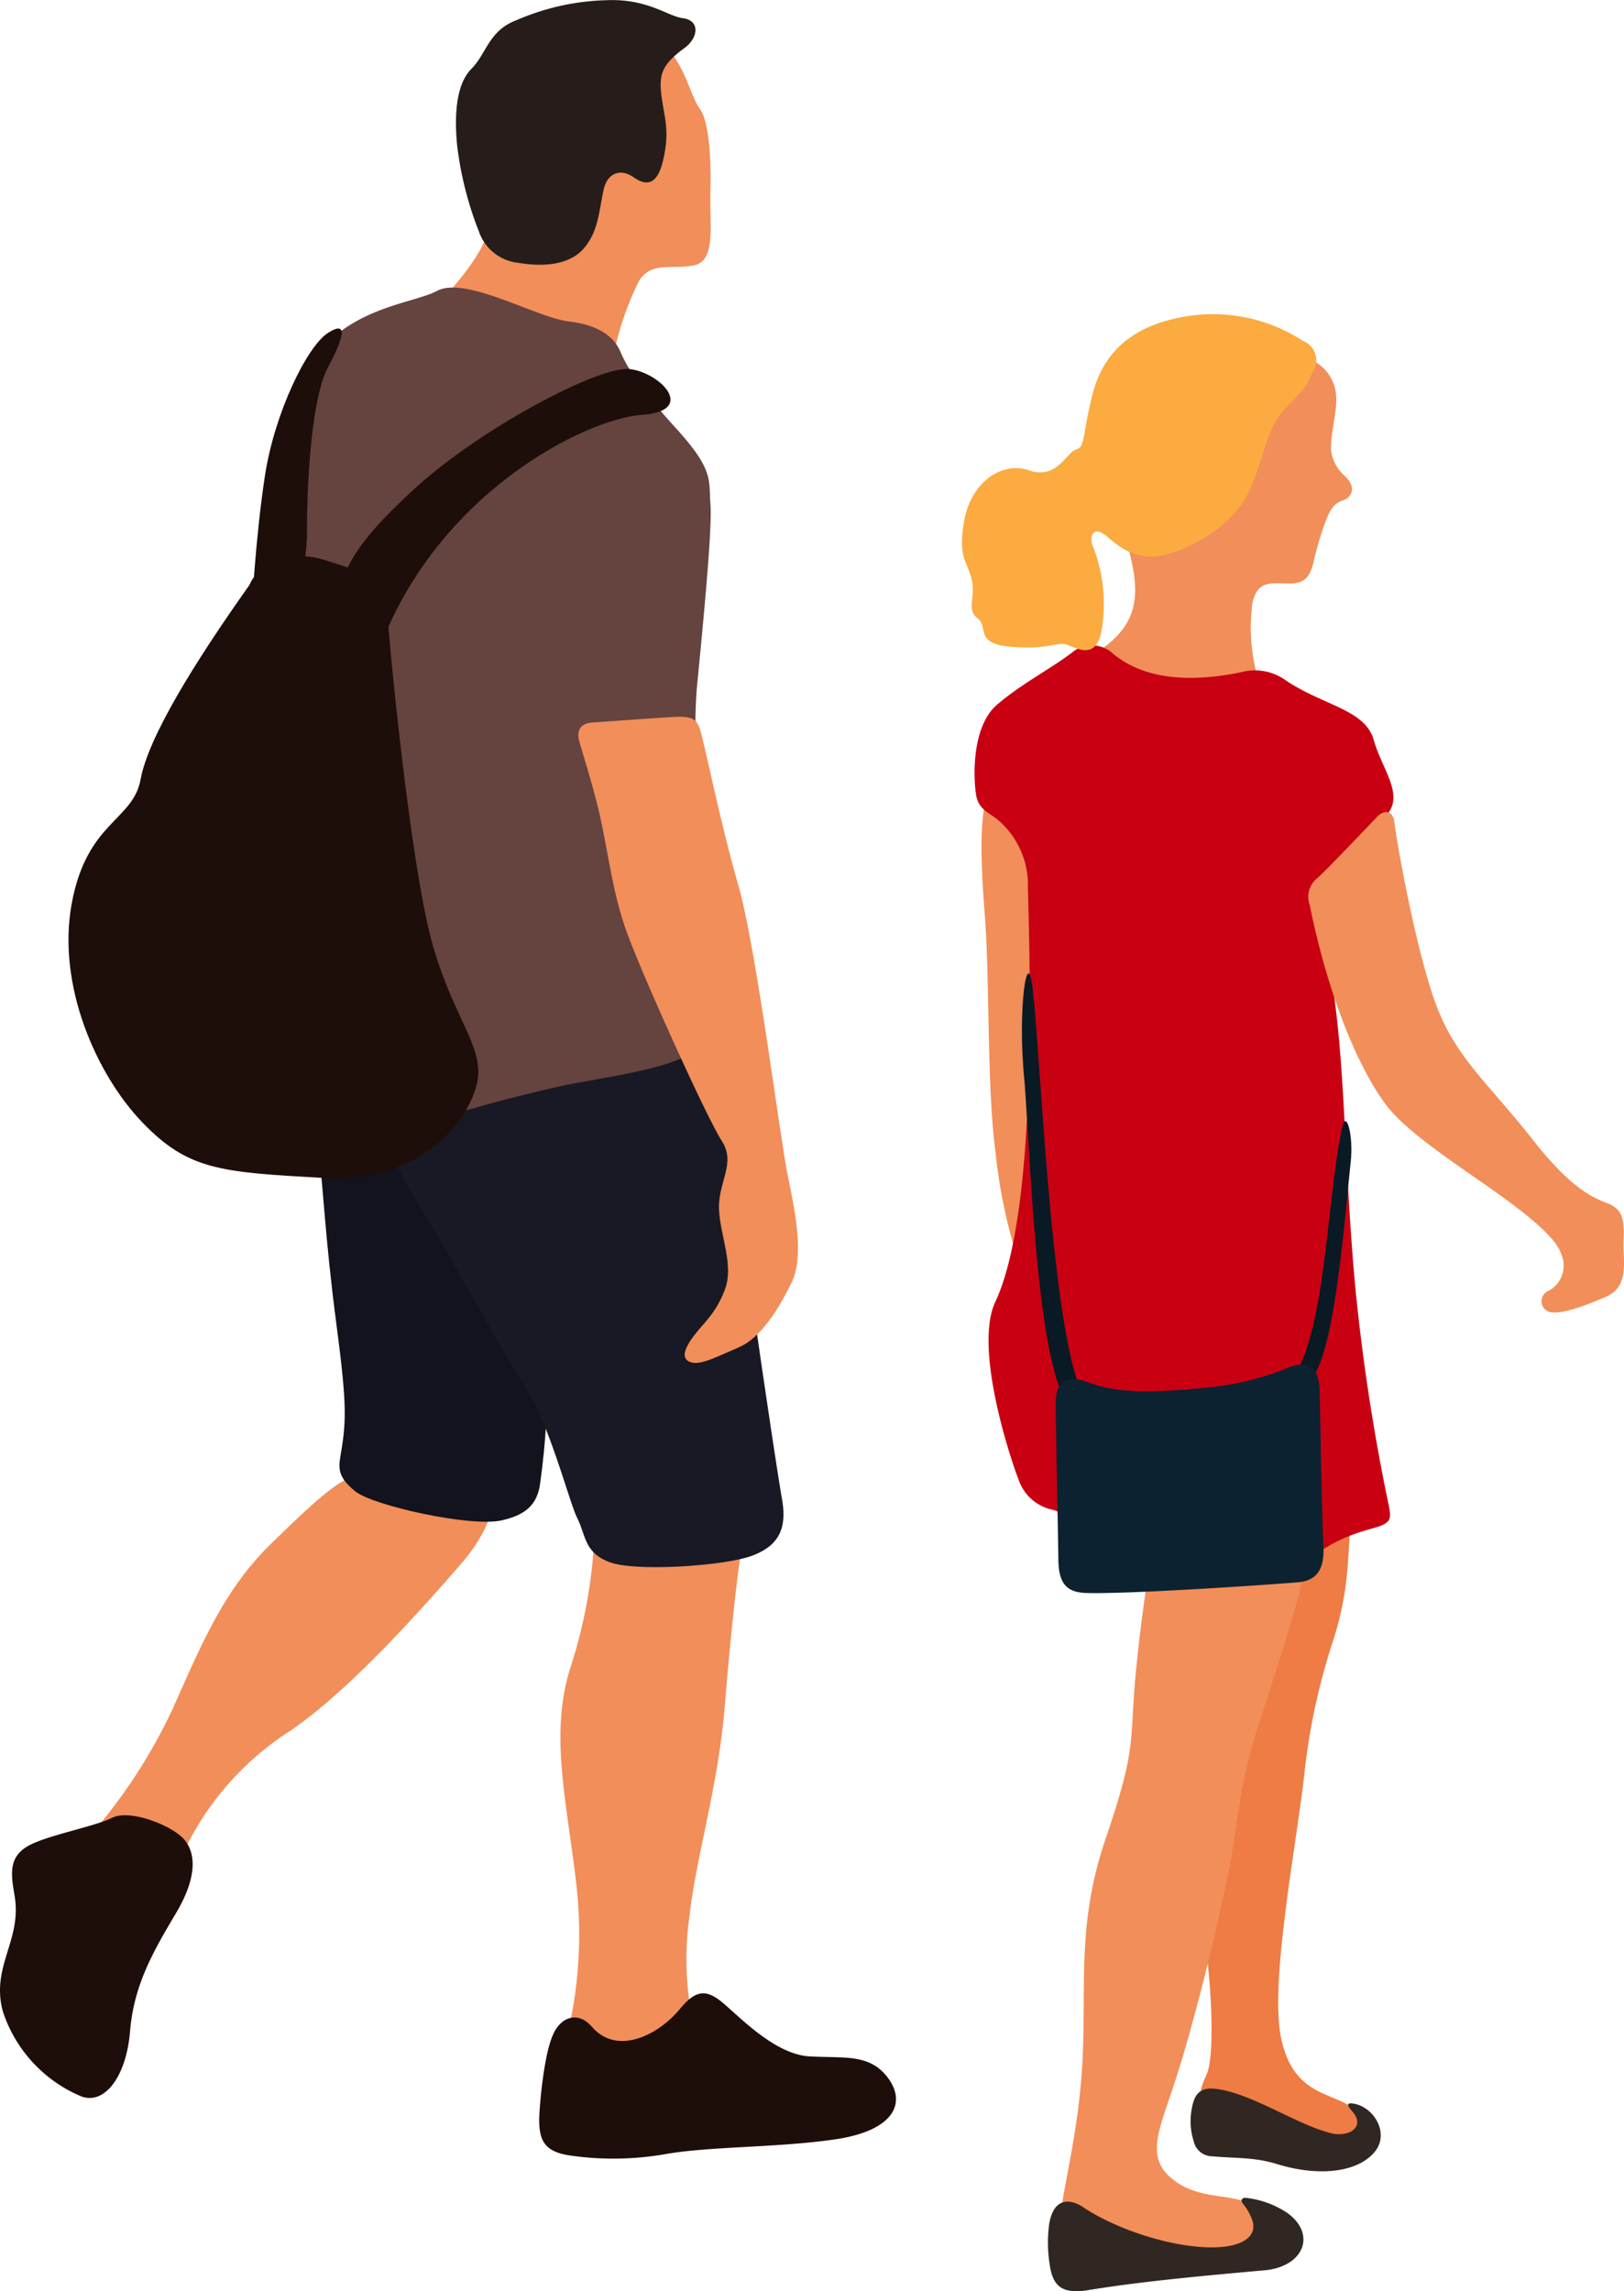
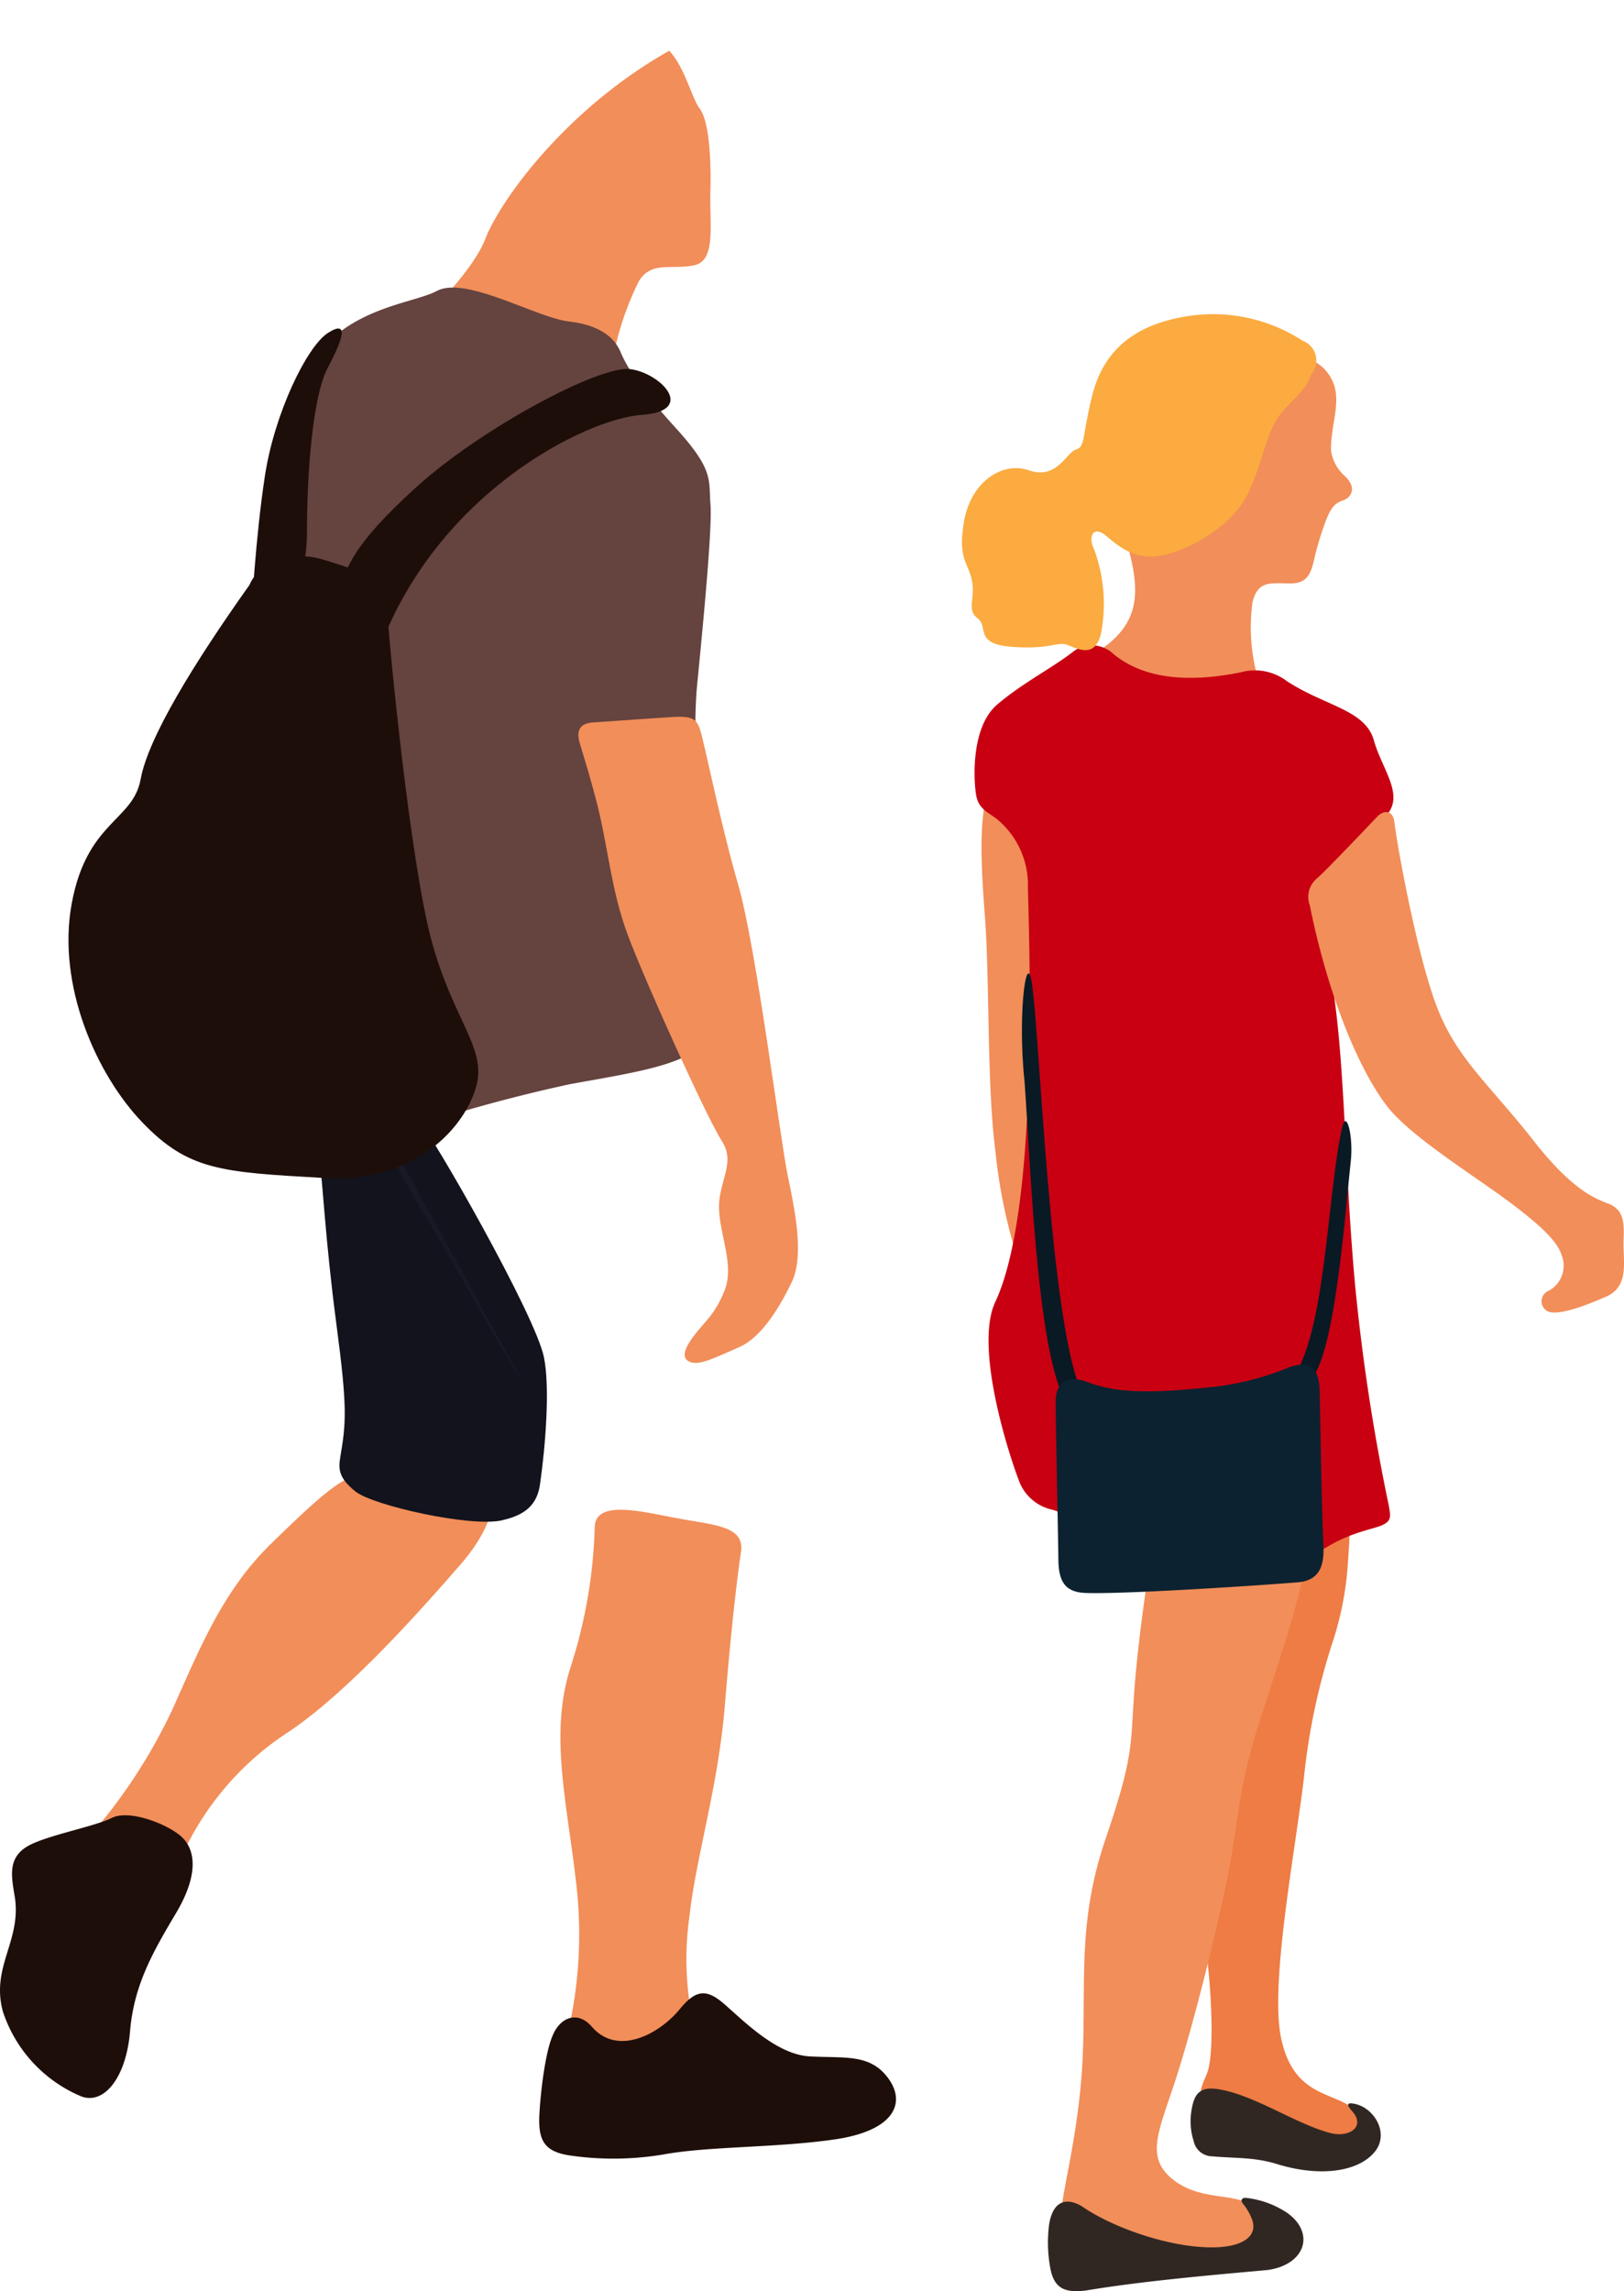
<svg xmlns="http://www.w3.org/2000/svg" width="146" height="206" viewBox="0 0 146 206">
  <defs>
    <clipPath id="clip-path">
      <rect id="長方形_121" data-name="長方形 121" width="146" height="206" fill="none" />
    </clipPath>
  </defs>
  <g id="グループ_165" data-name="グループ 165" clip-path="url(#clip-path)">
    <path id="パス_1290" data-name="パス 1290" d="M8.03,166.145a49.011,49.011,0,0,0,7.48-11.407c2.5-5.576,4.553-10.712,8.852-14.916s6.19-5.835,7.74-6.176,11.258,2.064,11.862,2.145.343,2.573-2.579,5.916-9.715,11.143-15.3,14.919a26.206,26.206,0,0,0-9.97,11.837c-1.378,3.515-9.715-.519-8.084-2.318" transform="translate(-0.039 -0.984)" fill="#f28e59" fill-rule="evenodd" />
    <path id="パス_1291" data-name="パス 1291" d="M1.288,171.514c-.287-1.74-.562-3.354,1.29-4.37,1.719-.938,5.93-1.717,7.479-2.491s4.9.514,6.189,1.629,1.715,3.346-.431,6.948-3.784,6.518-4.127,10.634-2.319,6.6-4.381,5.828a12.5,12.5,0,0,1-7.048-7.631c-1.119-4.112,1.8-6.43,1.029-10.548" transform="translate(0 -1.211)" fill="#1e0e0a" fill-rule="evenodd" />
    <path id="パス_1292" data-name="パス 1292" d="M50.967,185.12a39.2,39.2,0,0,0,1.117-14.494c-.863-7.715-2.489-13.717-.514-19.807a44.7,44.7,0,0,0,2.147-12.6c.17-2.4,4.293-1.287,7.562-.684s5.93.69,5.587,3-.858,6.6-1.46,13.891-2.578,13.466-3.182,18.949a27.043,27.043,0,0,0,.6,10.547c.514,2.06-11.519,6.513-11.862,1.2" transform="translate(-0.25 -1.007)" fill="#f28e59" fill-rule="evenodd" />
    <path id="パス_1293" data-name="パス 1293" d="M53.449,183.545c2.313,2.69,6.082.664,7.936-1.618,1.393-1.684,2.344-1.81,3.894-.481,1.725,1.476,4.73,4.609,7.771,4.769,3.175.173,5.415-.259,7.048,1.972s.518,4.717-4.814,5.491-11.346.6-15.473,1.366a27.213,27.213,0,0,1-8.369.074c-2.257-.349-2.816-1.334-2.714-3.613.084-1.789.5-5.626,1.217-7.214.716-1.68,2.293-2.155,3.5-.745" transform="translate(-0.24 -1.33)" fill="#1e0e0a" fill-rule="evenodd" />
    <path id="パス_1294" data-name="パス 1294" d="M45.263,137.428c1.991-.446,3.207-1.308,3.446-3.377.462-3.244.895-8.535.333-11.287-.764-3.774-9.976-19.9-11.348-21.439s-9.194,1.115-8.851,3.514.52,7.214,1.548,15.011c.983,7.441.874,8.785.343,11.891-.2,1.161-.089,1.922,1.367,3.1,1.6,1.27,10.345,3.224,13.161,2.593" transform="translate(-0.142 -0.743)" fill="#12131d" fill-rule="evenodd" />
-     <path id="パス_1295" data-name="パス 1295" d="M32.989,99.18a64.046,64.046,0,0,0,5.587,11.064c3.352,5.656,6.357,11.237,8.681,14.835s4.039,10.55,4.812,12.092.608,3.089,2.926,3.947,10.319.34,12.808-.6,3.1-2.573,2.665-5.061-1.974-12.858-2.494-16.632-.687-20.835-3.607-27.351-34.555,2.743-31.379,7.71" transform="translate(-0.162 -0.657)" fill="#181924" fill-rule="evenodd" />
+     <path id="パス_1295" data-name="パス 1295" d="M32.989,99.18a64.046,64.046,0,0,0,5.587,11.064c3.352,5.656,6.357,11.237,8.681,14.835" transform="translate(-0.162 -0.657)" fill="#181924" fill-rule="evenodd" />
    <path id="パス_1296" data-name="パス 1296" d="M40.083,26.8s2.911-3.029,3.768-5.346c1.441-3.613,7.366-11.7,16.518-16.861,1.462,1.627,1.976,4.2,2.75,5.232s1.029,4.2.946,7.371.515,6.261-1.461,6.69-3.867-.43-4.984,1.455a26.545,26.545,0,0,0-2.236,6.52,47.708,47.708,0,0,1-15.3-5.061" transform="translate(-0.198 -0.034)" fill="#f28e59" fill-rule="evenodd" />
-     <path id="パス_1297" data-name="パス 1297" d="M43.27,20.849a31.246,31.246,0,0,1-1.974-7.8c-.26-2.744-.083-5.483,1.288-6.86s1.545-3.426,4.04-4.37a21.633,21.633,0,0,1,8.082-1.8c3.707-.166,5.531,1.445,6.877,1.615,1.591.2,1.4,1.769.171,2.672-1.964,1.44-2.318,2.3-2.1,4.163.244,2.059.747,3.048.251,5.542-.293,1.453-.875,3.237-2.715,1.942-1.217-.858-2.448-.412-2.749,1.245-.411,1.953-.479,3.664-1.767,5.153-1.014,1.16-2.907,1.768-5.853,1.284a4.227,4.227,0,0,1-3.55-2.778" transform="translate(-0.203 0)" fill="#261d1b" fill-rule="evenodd" />
    <path id="パス_1298" data-name="パス 1298" d="M31.5,103.521a141.2,141.2,0,0,1,19.768-5.835c5.5-1.025,11-1.715,12.375-4.117s1.554-4.458.519-9.259-1.892-17.144-1.376-22.461,1.376-14.064,1.205-16.293.338-3.084-3.1-6.86-4.471-5.657-4.984-6.858-1.72-2.4-4.641-2.743-9.284-4.122-11.862-2.749S29.1,27.9,26.688,35.951,24.276,53.789,24.1,63.907c-.167,9.689.311,28.506,1.253,35.352.411,3.323,2.6,5.677,6.144,4.262" transform="translate(-0.119 -0.192)" fill="#65433f" fill-rule="evenodd" />
    <path id="パス_1299" data-name="パス 1299" d="M22.726,55.357s.337-6.682,1.2-12.343S27.71,31.351,29.6,30.148s1.377.513,0,3.086S27.71,42.669,27.71,47.986s-2.407,8.569-4.984,7.371" transform="translate(-0.112 -0.219)" fill="#1e0e0a" fill-rule="evenodd" />
    <path id="パス_1300" data-name="パス 1300" d="M30.5,53.325c1.034-2.228,1.2-3.944,7.048-9.259S54.04,33.083,56.8,33.432s6.019,3.773,1.033,4.116S39.268,44.574,34.106,58.982s-4.812-2.054-3.611-5.657" transform="translate(-0.147 -0.246)" fill="#1e0e0a" fill-rule="evenodd" />
    <path id="パス_1301" data-name="パス 1301" d="M22.472,52.939c.687-1.717,3.441-3.257,6.706-2.228s5.5,1.544,5.671,4.628S36.913,77.8,38.8,84.835s4.818,9.6,4.128,12.861-4.814,9.09-13.926,8.575-12.031-.685-16.159-4.972S5.111,88.948,6.484,81.576s5.506-7.38,6.191-11.148,4.813-10.458,9.8-17.489" transform="translate(-0.031 -0.371)" fill="#1e0e0a" fill-rule="evenodd" />
    <path id="パス_1302" data-name="パス 1302" d="M53.555,65.433c1.153-.068,6.4-.468,7.7-.514,1.108,0,1.618.161,1.928,1.11.423,1.29,1.8,8.323,3.436,13.977s3.784,22.977,4.471,26.237,1.46,7.2.343,9.519-2.745,4.98-4.726,5.835-3.436,1.624-4.3,1.369-.774-1.027.172-2.313,1.98-1.974,2.838-4.206-.437-4.884-.52-7.283,1.548-4.112.261-6.089-6.71-13.9-8.425-18.438c-1.6-4.22-1.815-8.316-2.968-12.553-.5-1.883-.951-3.349-1.389-4.8-.316-1.048-.051-1.779,1.181-1.85" transform="translate(-0.258 -0.478)" fill="#f28e59" fill-rule="evenodd" />
    <path id="パス_1303" data-name="パス 1303" d="M108.83,190.192c-.612-.832-.359-1.427.2-2.723.6-1.369.61-6.43-.252-12.776s4.127-23.085,4.645-25.143,2.028-7,2.418-7.855,2.41-2.143,2.925-2.744,2.543-1.664,2.839-1.369.337.9.123,3.688a28.549,28.549,0,0,1-1.329,7.2,58.365,58.365,0,0,0-2.63,12.3c-.77,6.6-3.094,18.6-2.059,23.492s4.173,4.832,6.061,6.031,1.923,2.972-.219,3.745c-2.1.75-11.4-2.147-12.724-3.847" transform="translate(-0.535 -1.013)" fill="#ee7c44" fill-rule="evenodd" />
    <path id="パス_1304" data-name="パス 1304" d="M109.772,189.191c3.281.363,7.3,3.237,10.509,4.015,1.638.34,3.005-.648,1.819-1.987-.232-.27-.676-.773-.051-.715,1.914.176,3.472,2.633,2.079,4.346-1.456,1.8-4.9,2.306-8.77,1.115-2.079-.644-3.709-.509-5.8-.7a1.733,1.733,0,0,1-1.719-1.387,5.862,5.862,0,0,1-.161-2.913c.222-1.281.732-1.924,2.095-1.774" transform="translate(-0.531 -1.394)" fill="#312722" fill-rule="evenodd" />
    <path id="パス_1305" data-name="パス 1305" d="M97.281,202.746c-1.031-1.2-1.2-1.2-1.372-2.573s1.543-7.031,1.885-13.891-.512-12.351,2.064-19.9,2.237-8.4,2.579-13.2,1.206-10.118,1.377-11.835,13.41-2.064,13.925-.69-1.893,8.578-3.956,14.924-1.89,8.919-2.921,14.062-3.092,13.377-4.64,18.178-2.921,7.2-.173,9.26,6.1.858,7.392,2.743,1.035,4.122-3.436,4.207-11.435.17-12.724-1.29" transform="translate(-0.473 -1.03)" fill="#f28e59" fill-rule="evenodd" />
    <path id="パス_1306" data-name="パス 1306" d="M97.768,199.857c3.064,2.1,8.691,3.937,12.486,3.631,2.329-.2,3.276-1.219,2.75-2.532a4.872,4.872,0,0,0-.8-1.364c-.23-.295-.109-.485.17-.531a8.249,8.249,0,0,1,3.873,1.4c2.495,1.844,1.517,4.651-1.855,5.1-5.459.494-11.259,1-16.338,1.845-1.739.2-2.821-.091-3.17-2.046a12.71,12.71,0,0,1-.1-3.9c.291-1.85,1.318-2.608,2.987-1.608" transform="translate(-0.467 -1.467)" fill="#312722" fill-rule="evenodd" />
    <path id="パス_1307" data-name="パス 1307" d="M92.162,114.423a48.067,48.067,0,0,1-2.234-10.395c-.776-5.845-.515-15.629-.946-21.13s-.52-9.534.514-11.858S95,72.068,95,80.727s.253,35.242-2.839,33.7" transform="translate(-0.438 -0.518)" fill="#f28e59" fill-rule="evenodd" />
    <path id="パス_1308" data-name="パス 1308" d="M98.7,59.132c4.48-2.728,4.495-5.664,2.786-11.1,11.455,1.311,9.547-9.443,15.682-15.743a3.766,3.766,0,0,1,3.441,3.606c.1,1.395-.556,3.433-.449,4.925A3.727,3.727,0,0,0,121.35,43c1.227,1.122.54,2-.077,2.209-.8.274-1.124.658-1.592,1.847a28.257,28.257,0,0,0-1.1,3.692c-.3,1.26-.732,1.945-2.09,1.945-1.752,0-2.93-.311-3.41,1.732a16.858,16.858,0,0,0,.515,6.884c-3.836,2.9-11.606,3.351-14.9-2.176" transform="translate(-0.487 -0.238)" fill="#f28e59" fill-rule="evenodd" />
    <path id="パス_1309" data-name="パス 1309" d="M100.569,59.26c3.112,2.529,7.568,2.4,11.42,1.613a4.756,4.756,0,0,1,4.133.794c3.407,2.234,7.047,2.57,7.82,5.313s2.928,5.066.946,6.949-4.392,4.8-5.334,5.828.429,6.18,1.119,12.692.783,14.566,1.558,23.225a182.342,182.342,0,0,0,2.835,19.042c.431,2.059.512,2.31-.174,2.74s-2.749.6-5.155,2.059-5.931.945-10.573,1.287c-3.431.255-6.128,1.08-8.846-1.363a12.542,12.542,0,0,0-5.25-3.268,4.129,4.129,0,0,1-3.061-2.7c-1.087-2.878-3.941-12.076-2.095-15.987,3.684-7.841,3.171-28.492,2.931-37.241a7.663,7.663,0,0,0-2.9-6.263c-.755-.544-1.553-.88-1.752-2.058-.256-1.545-.426-6.171,1.893-8.146,2.224-1.9,4.849-3.237,6.722-4.672a2.8,2.8,0,0,1,3.762.161" transform="translate(-0.434 -0.431)" fill="#c80012" fill-rule="evenodd" />
    <path id="パス_1310" data-name="パス 1310" d="M117.253,123.915c2.579-4.936,2.686-16.018,3.987-21.805.38-1.7,1.028.8.773,3.064-.468,4.15-1.414,17.911-3.732,19.716-.686.519-1.028-.364-1.028-.975" transform="translate(-0.579 -0.748)" fill="#091a24" fill-rule="evenodd" />
    <path id="パス_1311" data-name="パス 1311" d="M98.443,126.98c-3.356-3.086-4.359-30.67-5.125-37.171-.462-4.736-1.439,1.636-.757,8.046.586,7.9,1.183,27.5,4.469,29.675,1.158.765,2.323.211,1.413-.55" transform="translate(-0.456 -0.65)" fill="#091a24" fill-rule="evenodd" />
    <path id="パス_1312" data-name="パス 1312" d="M119.041,79.464c1-.906,4.474-4.573,5.337-5.476.676-.71,1.446-.544,1.561.454.2,1.8,1.917,11.453,3.717,16.344s4.688,7.067,8.856,12.387,6.316,5.277,7.089,5.791,1.036,1.2.946,3,.6,4.2-1.548,5.145c-1.873.825-4.071,1.644-5.115,1.39a1.009,1.009,0,0,1-.1-1.894,2.558,2.558,0,0,0,1.166-3.282c-.375-1.155-1.768-2.524-4.493-4.578-3.206-2.428-9.045-5.985-11.175-8.748-2.475-3.209-5.275-9.767-6.949-18.07a2.152,2.152,0,0,1,.711-2.463" transform="translate(-0.583 -0.542)" fill="#f28e59" fill-rule="evenodd" />
    <path id="パス_1313" data-name="パス 1313" d="M98.208,125.161c2.323.861,4.908,1.11,10.662.511a25.268,25.268,0,0,0,7.52-1.839c1.967-.7,2.684.264,2.72,2.153.069,3.177.186,10.742.339,13.937.087,1.918-.469,3.094-2.294,3.247-4.157.34-15.593,1.071-19.019.962-1.726-.052-2.49-.8-2.515-2.965-.036-3.107-.24-11.692-.24-14.239,0-1.694,1-2.446,2.826-1.766" transform="translate(-0.471 -0.911)" fill="#0c2230" fill-rule="evenodd" />
    <path id="パス_1314" data-name="パス 1314" d="M118.315,33.845a1.894,1.894,0,0,0-.775-3,14.79,14.79,0,0,0-10.229-2.228c-5.157.773-7.734,3.343-8.681,7.119s-.609,4.634-1.466,4.889S95.45,43.359,92.955,42.5s-5.25,1.119-5.849,4.547.349,3.682.692,5.316-.513,2.658.514,3.433-.346,2.31,3.092,2.57,4.051-.512,4.992-.171,2.661,1.374,3.092-1.455a14.224,14.224,0,0,0-.687-7.12c-.6-1.2-.084-2.223,1.117-1.2s2.663,2.223,5.069,1.709,6.19-2.57,7.65-5.573,1.555-5.745,3.27-7.544,1.974-1.97,2.408-3.173" transform="translate(-0.429 -0.21)" fill="#fbab40" fill-rule="evenodd" />
  </g>
</svg>